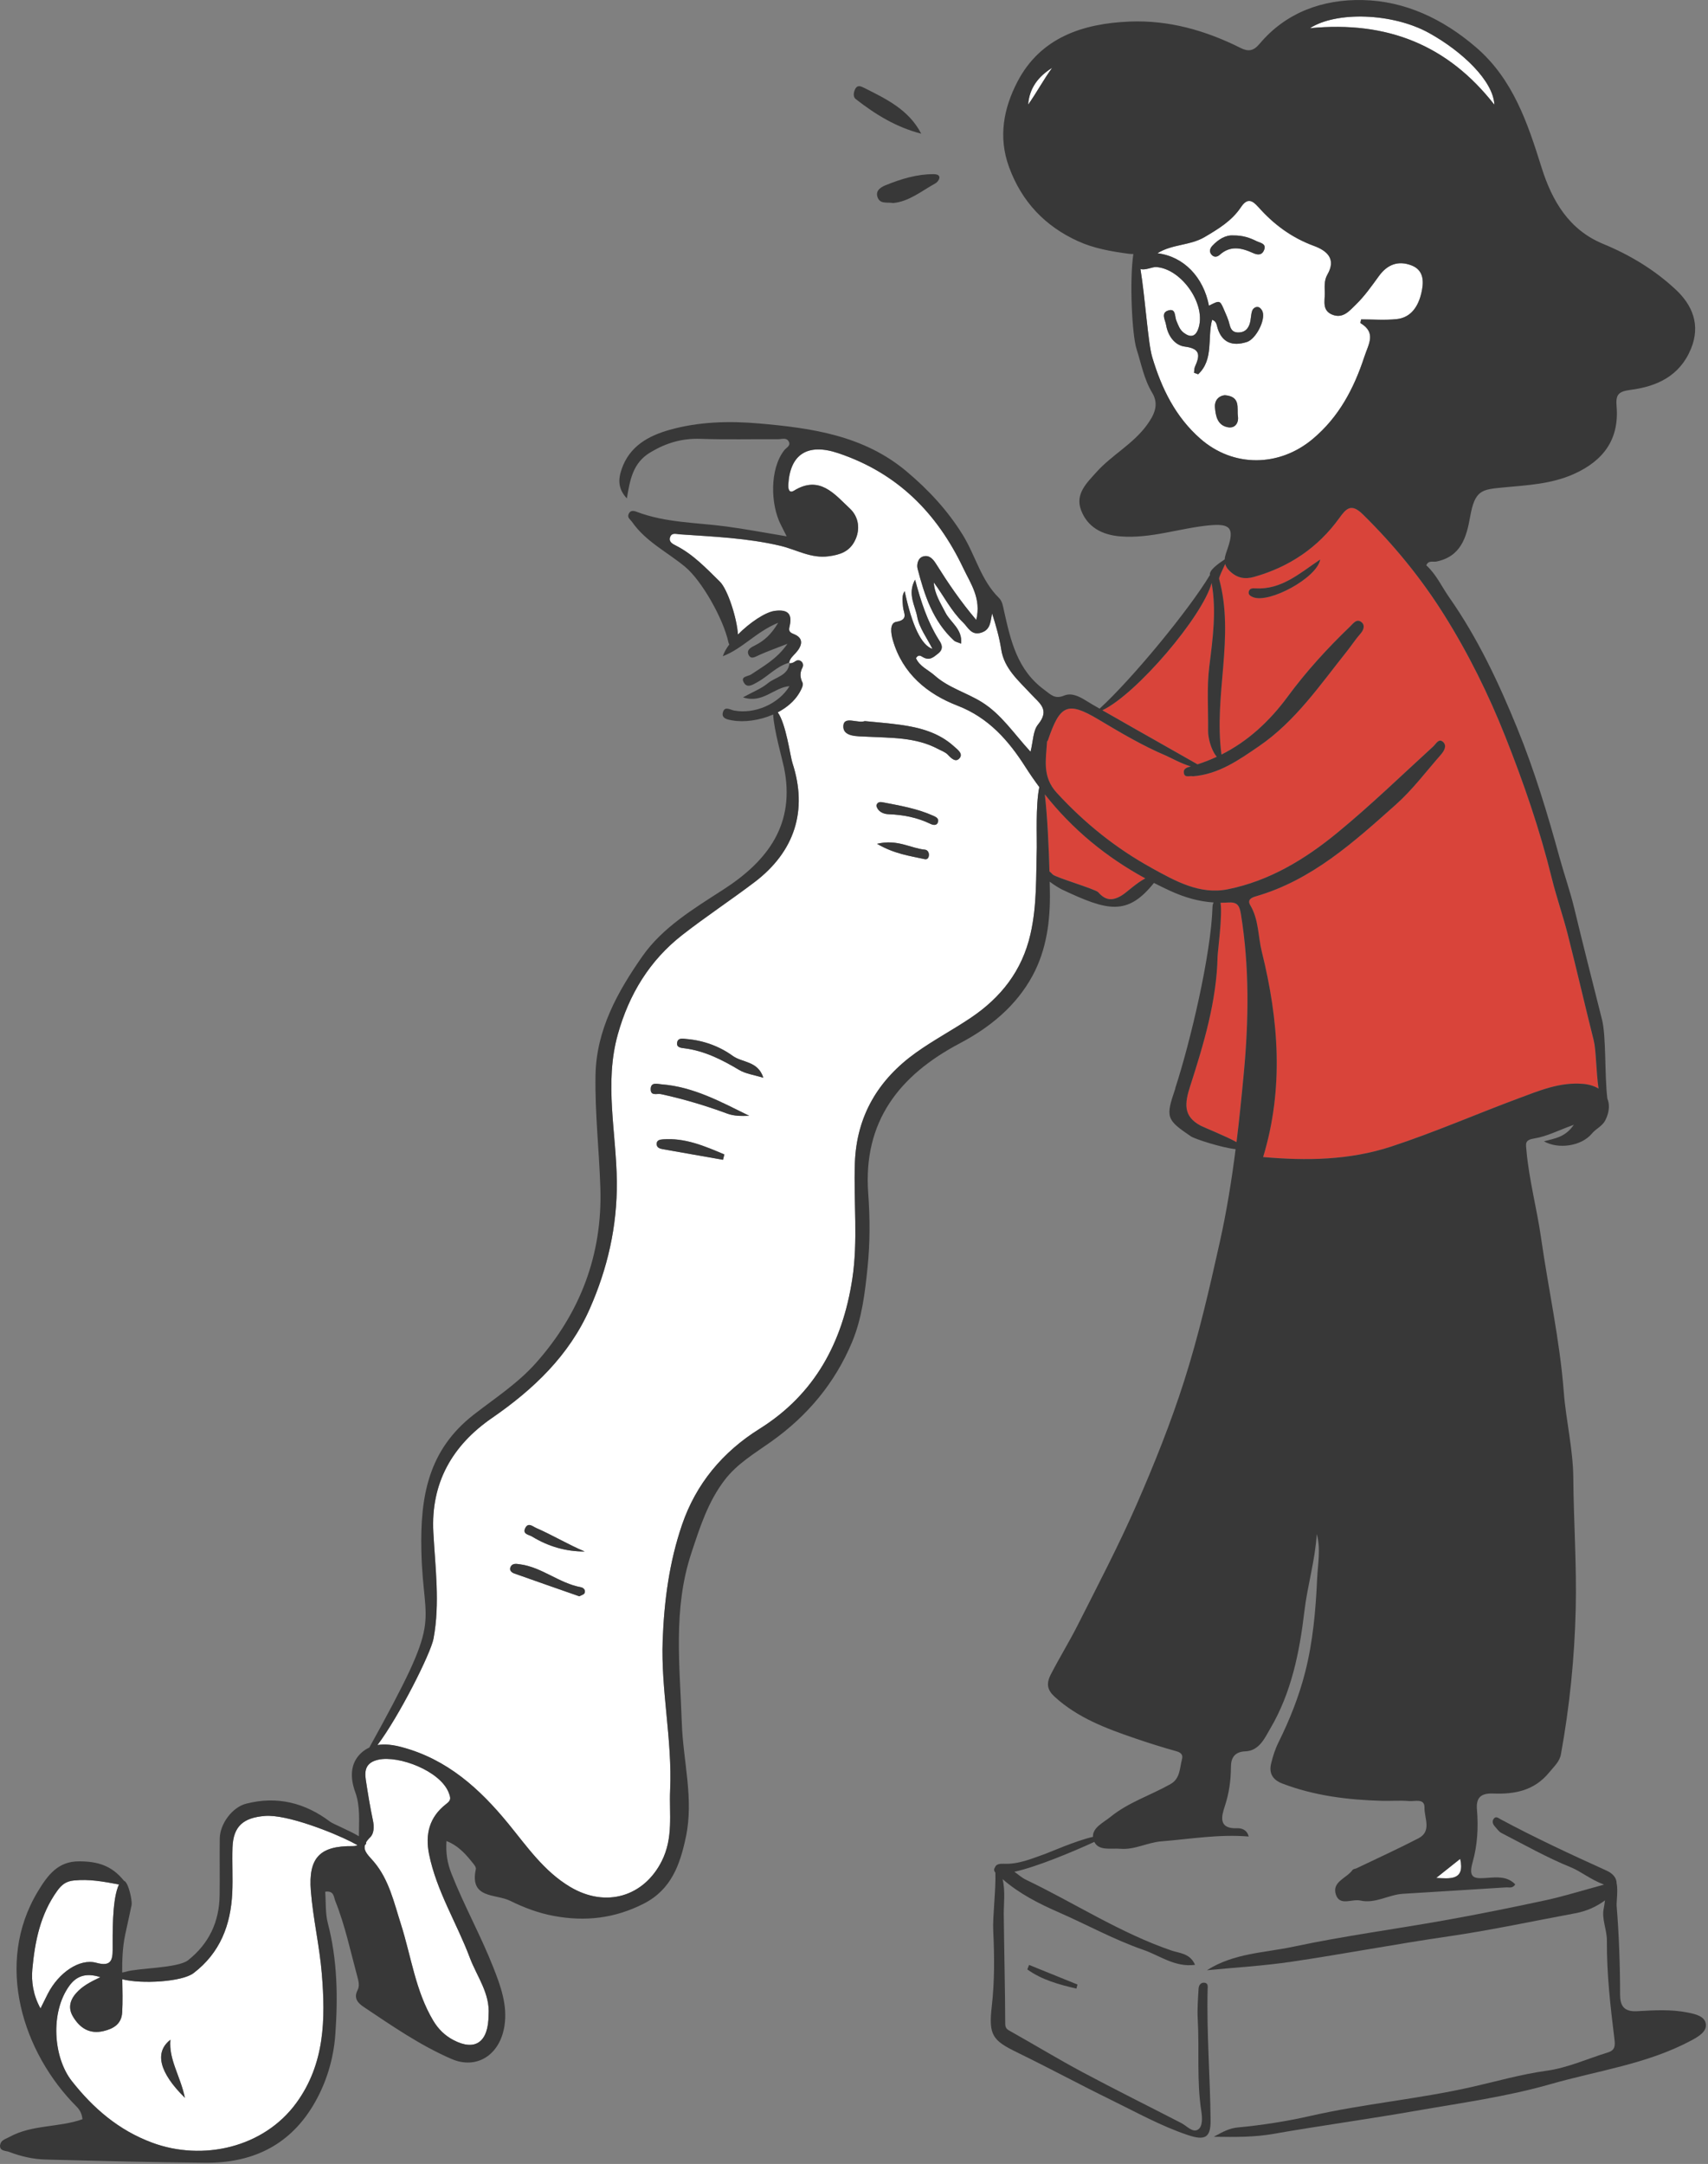
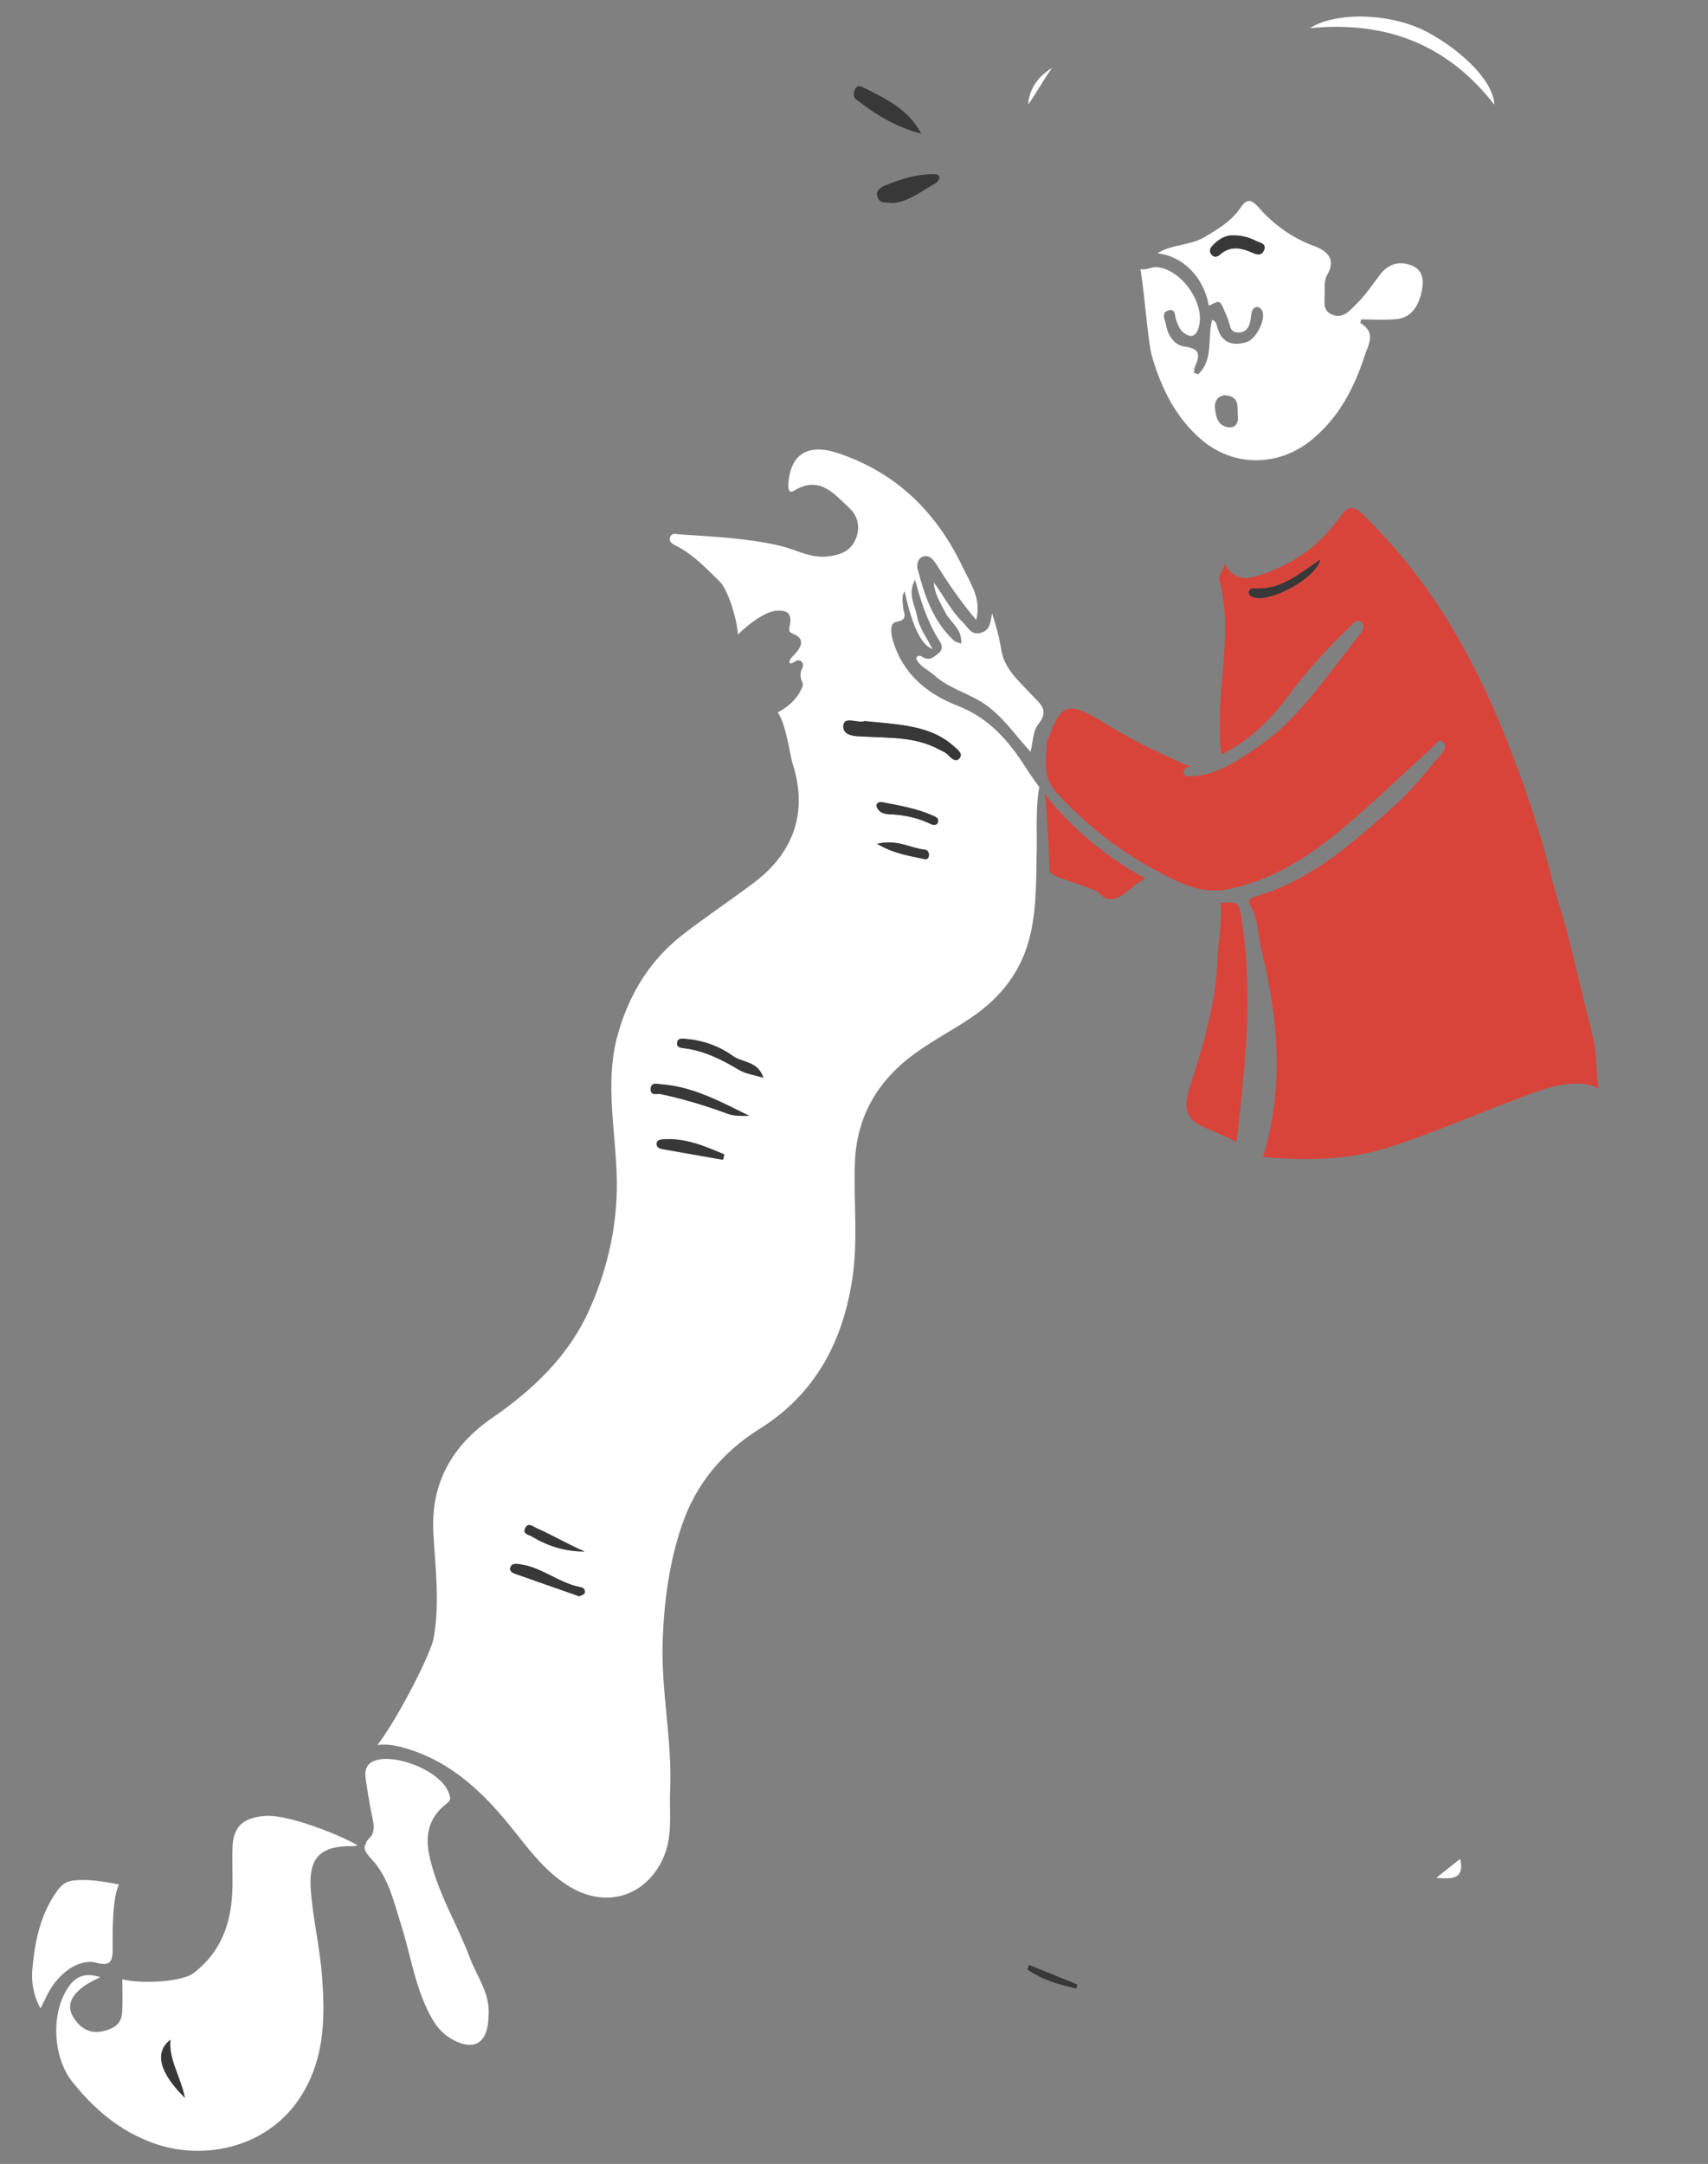
<svg xmlns="http://www.w3.org/2000/svg" width="686" height="869" viewBox="0 0 686 869" fill="none">
  <rect x="0" y="0" width="686" height="869" fill="#808080" stroke="none" />
  <path d="M424.4 318.37C418.49 311.93 420.09 304.99 420.51 297.85C420.52 297.66 420.78 297.5 420.85 297.31C425.7 283.04 428.69 281.49 441.13 288.9C449.97 294.17 458.76 299.4 468.24 303.43C469.83 304.1 474.4 306.66 478.25 307.78C476.76 308.19 475.21 308.61 475.46 310.38C475.78 312.56 477.89 311.38 479.1 311.74C489.48 310.94 497.53 305.2 505.63 299.66C520.28 289.64 530.11 275.12 540.94 261.55C542.77 259.26 544.36 256.77 546.3 254.58C547.64 253.07 548.29 251.23 546.98 250.01C544.99 248.15 543.55 250.32 542.21 251.61C533.14 260.33 524.64 269.63 517.2 279.72C509.82 289.74 501.15 297.7 490.57 303.03C487.35 279.07 495.99 255.84 489.62 232.47C489.46 231.89 491.06 228.76 492.06 226.47C492.31 227.37 492.83 228.28 493.76 229.19C496.77 232.14 499.88 232.74 503.72 231.65C517.8 227.67 529.3 219.94 537.87 208.07C540.69 204.17 542.67 201.95 547.36 206.56C559.79 218.77 570.73 232.13 579.96 246.83C589.73 262.39 597.88 278.89 604.64 295.94C611.96 314.4 618.45 333.19 623.21 352.53C625.1 360.22 627.75 367.73 629.7 375.41C633.29 389.52 636.54 403.71 640.09 417.83C641.04 421.61 641.05 430.35 642.02 437.17C640.37 436.15 638.28 435.48 635.81 435.27C626.55 434.49 618.42 437.91 610.25 440.95C593.06 447.34 576.25 454.7 558.8 460.43C541.83 466 524.56 466.17 507.3 464.66C515.67 437.03 513.56 409.63 506.77 382.2C505.23 375.98 505.58 369.32 502.14 363.53C500.86 361.37 502.5 360.49 504.37 359.95C526.9 353.45 543.74 338.13 560.61 323.1C567.27 317.17 572.72 309.87 578.64 303.13C579.93 301.66 581.28 299.5 579.56 297.95C577.82 296.38 576.82 298.68 575.58 299.81C562.82 311.46 550.38 323.52 537.04 334.48C524.13 345.08 509.79 353.79 493.09 357.13C481.77 359.4 471.89 353.71 462.6 348.63C448.26 340.77 435.56 330.56 424.38 318.38L424.4 318.37ZM504.27 236.28C503.21 236.22 501.96 236.16 501.59 237.48C501.23 238.77 502.19 239.37 503.23 239.8C509.68 242.48 528.95 232.08 530.25 224.68C521.83 230.36 514.62 236.87 504.27 236.28Z" fill="#D9443A" />
  <path d="M576.84 754.14C579.96 751.66 583.09 749.18 586.47 746.48C588.46 755.31 582.28 754.41 576.84 754.14Z" fill="white" />
  <path d="M490.21 362.52C491.2 362.52 492.2 362.49 493.21 362.43C496.66 362.21 497.78 363.27 498.38 366.99C501.85 388.3 501.55 409.64 499.55 431.01C498.69 440.25 497.76 449.47 496.63 458.66C492.06 456.14 483.54 452.77 482.2 452.05C475.1 448.24 475.77 443.1 478.02 436.11C483.45 419.19 488.62 402.07 489.01 384.04C489.05 382.33 491.02 367.64 490.2 362.52H490.21Z" fill="#D9443A" />
  <path d="M526.12 11.32C536.58 4.53 559.28 5.08 574.1 13.32C587.35 20.7 599.76 32.49 600.2 42.04C581.61 18.25 557.37 8.27 526.12 11.31V11.32Z" fill="white" />
  <path d="M318.69 254.61C316.46 253.78 316.9 252.64 317.21 251.19C318.3 246.07 315.87 244.76 311.23 245.34C307.4 245.82 301.12 250.06 296.39 254.84C295.99 248.3 292.26 236.69 289.15 233.64C283.69 228.28 278.41 222.63 271.41 219.1C270.08 218.43 268.47 217.56 269.15 215.7C269.83 213.82 271.53 214.49 273.05 214.6C286.59 215.54 300.16 216.07 313.47 219.22C319.86 220.73 325.67 224.37 332.8 223.42C337.43 222.81 341.03 221.55 343.22 217.42C345.75 212.64 344.84 207.52 341.35 204.26C335.23 198.54 329.22 190.66 318.84 197.11C317.2 198.13 316.49 196.78 316.61 194.67C317.3 182.39 324.39 177.91 336.58 181.98C360.27 189.89 376.31 205.89 386.88 228.17C389.92 234.56 394.19 240.33 392.1 248.98C385.69 241.43 380.72 234.06 375.98 226.5C374.82 224.65 373.27 222.75 370.76 223.5C368.51 224.18 368.17 226.98 368.53 228.37C371.29 239.03 374.7 249.48 383.17 257.27C383.75 257.81 384.7 257.95 386.02 258.5C386.64 252.66 381.74 250 379.73 246.06C377.73 242.13 375.33 238.52 375.05 233.91C379.03 239.27 381.99 245.35 386.8 249.99C388.79 251.91 390.08 255.37 394.13 254.08C397.83 252.91 397.77 249.76 398.47 246.36C400.09 251.48 401.4 256.07 402.14 260.89C403.32 268.53 409.16 273.43 414.01 278.67C417.55 282.5 421.8 284.98 416.91 290.99C414.88 293.48 414.97 297.7 413.9 301.91C407.14 294.56 402.16 286.83 394.27 281.95C388.12 278.15 380.9 276.21 375.44 271.33C372.88 269.05 369.32 267.67 367.89 264.33C368.96 262.59 369.96 263.53 370.78 263.98C373.35 265.37 374.83 264.04 376.84 262.44C379.57 260.26 377.68 257.96 376.93 256.74C372.46 249.55 369.9 241.66 367.53 232.82C364.34 238.53 367.57 243.23 368.39 247.72C369.2 252.16 372.3 256.19 374.51 260.63C370.07 259.137 366.347 251.397 363.34 237.41C362.03 239.45 362.55 241.61 362.69 243.75C362.86 246.14 365.1 248.9 359.98 249.75C357.3 250.19 357.75 254.2 358.61 257.13C362.53 270.61 372.43 278.71 384.58 283.41C397.16 288.27 405.16 297.54 411.85 308.03C413.63 310.82 415.49 313.51 417.43 316.11C415.9 323.29 416.51 337.29 416.42 340.34C416.08 351.99 416.52 363.6 413.87 375.17C410.5 389.9 402.02 400.63 389.85 408.8C382.65 413.64 374.92 417.72 367.88 422.76C352.75 433.58 344.01 448.12 343.35 467.09C342.8 482.66 344.69 498.28 342.29 513.8C338.38 539.09 327.31 559.91 305.02 573.85C290.26 583.08 279.55 595.9 273.93 612.35C268.83 627.26 266.76 642.79 266.16 658.6C265.39 678.82 270.06 698.71 269.15 718.88C268.72 728.43 270.55 737.96 265.76 747.46C258.65 761.55 243.44 766.38 228.97 757.76C218.44 751.48 211.65 741.53 204.13 732.35C192.62 718.28 179.6 706.53 161.45 701.67C158.07 700.77 154.7 700.29 151.6 700.81C160.23 689.37 173.03 664 174.13 658.02C176.76 643.76 174.8 629.57 174.05 615.35C173 595.52 181.66 580.47 197.6 569.47C214.25 557.98 228.54 544.42 236.84 525.66C244.01 509.45 247.91 492.53 247.74 474.55C247.56 454.83 242.61 435.07 248.16 415.34C252.66 399.33 260.88 385.77 274 375.52C283.43 368.16 293.45 361.55 302.99 354.33C319.17 342.07 324.52 325.54 318.27 306.41C317.37 303.66 315.74 290.77 312.37 286.09C315.94 284.22 319.05 281.63 321 278.36C321.75 277.1 322.81 275.14 322.34 274.2C321.13 271.81 321.37 269.87 322.29 268.12C323.27 266.26 321.18 264.36 319.46 265.57C318.73 266.09 317.98 266.46 317.1 266.37C317.1 266.3 317.13 266.23 317.13 266.15C317.07 266.17 317.01 266.19 316.94 266.21C317.23 264.49 318.45 263.53 319.59 262.27C321.86 259.77 323.34 256.38 318.68 254.65L318.69 254.61ZM371.32 345.01C372.29 345.23 372.9 344.71 373.06 343.68C373.26 342.39 372.51 341.31 371.51 341.22C365.75 340.7 360.43 336.87 352.25 338.87C359.3 342.96 365.41 343.69 371.32 345.01ZM356.86 326.97C362.79 327.18 368.38 328.27 373.73 330.85C374.75 331.34 376.44 331.71 376.78 329.83C377 328.61 375.89 328.06 374.86 327.6C368.37 324.68 361.42 323.51 354.51 322.17C353.46 321.97 352.33 322.02 351.98 323.49C352.57 326.07 355.02 326.9 356.86 326.96V326.97ZM348 295.83C357.85 296.36 367.8 295.96 376.87 300.83C378.17 301.53 379.71 302.04 380.68 303.07C382.13 304.61 383.9 306.32 385.43 304.42C386.91 302.58 384.48 300.94 383.16 299.74C377.06 294.18 369.44 292.16 361.54 291.06C356.86 290.41 352.14 290.07 347.35 289.58C344.41 290.62 338.92 287.34 338.7 291.52C338.47 295.96 344.44 295.64 347.99 295.83H348ZM215.42 613.64C213.98 613.01 212.18 611.24 210.97 613.61C209.69 616.11 212.41 616.27 213.69 617.05C220.16 621 227.21 623.08 234.82 623.05C228.1 620.23 221.96 616.49 215.41 613.64H215.42ZM233.3 637.39C224.59 635.8 217.72 629.38 208.88 628.19C207.4 627.99 205.68 627.6 204.98 629.45C204.52 630.65 205.52 631.5 206.53 631.86C215.19 634.94 223.87 637.95 232.68 641.04C233.46 640.6 234.5 640.36 234.76 639.78C235.32 638.55 234.33 637.59 233.29 637.4L233.3 637.39ZM266.31 461.5C274.33 462.93 282.35 464.33 290.38 465.74C290.56 465.02 290.74 464.3 290.92 463.59C283.02 460.25 275.15 456.82 266.11 457.54C264.96 457.63 263.83 457.9 263.73 459.19C263.61 460.87 264.99 461.26 266.3 461.49L266.31 461.5ZM265.7 435.44C264.08 435.32 261.24 434.33 261.34 437.55C261.43 440.23 263.96 439.04 265.44 439.36C274.47 441.32 283.32 443.95 291.97 447.15C294.91 448.24 297.84 448.16 300.91 448.07C289.59 442.52 278.55 436.42 265.69 435.43L265.7 435.44ZM294.27 424C288.98 420.17 282.56 417.82 275.81 417.25C274.44 417.13 272.36 416.59 271.97 418.6C271.57 420.64 273.42 420.79 274.97 420.99C283 422.01 289.99 425.57 296.85 429.66C299.49 431.23 302.82 431.64 306.59 432.82C304.43 425.99 298.16 426.83 294.27 424.01V424Z" fill="white" />
  <path d="M533.12 110.28C531.72 112.68 532.05 115.32 532.07 117.89C532.1 121.01 530.99 124.66 535.02 126.34C539.39 128.16 542.06 124.73 544.48 122.4C548.02 118.99 550.9 114.87 553.81 110.87C557.18 106.23 561.5 104.55 566.82 106.55C572.19 108.56 571.8 113.62 570.87 117.64C569.7 122.7 566.95 127.55 560.89 128.17C556.18 128.65 551.38 128.27 546.67 128.27C546.54 129 546.29 129.69 546.42 129.76C552.85 133.65 549.67 138.08 547.97 143.26C543.75 156.12 537.69 167.56 527.18 176.34C513.71 187.6 495.3 187.78 482.11 176.2C472.12 167.43 466.54 156.08 462.75 143.38C461.05 137.68 459.98 120.07 458.04 108.02C459.8 108.7 462.81 107.16 464.31 107.25C474.63 107.84 484.95 122.74 481.13 132.4C479.98 135.31 478.01 135.56 475.49 133.69C473.77 132.42 473.22 130.57 472.47 128.81C471.72 127.03 472.37 123.57 469.01 124.76C466.18 125.76 468.01 128.55 468.33 130.48C469.05 134.86 471.8 138.69 475.87 139.2C482.33 140.01 481.89 142.9 479.93 147.28C479.61 148 479.67 148.89 479.55 149.71C480.11 149.91 480.66 150.11 481.22 150.31C487.55 144.36 484.86 135.74 486.81 128.45C488.63 128.96 488.61 130.57 489.07 131.98C490.85 137.45 494.84 139.23 500.79 137.34C504.38 136.19 508.35 128.59 507.07 125.11C506.81 124.4 506.12 123.54 505.45 123.35C504.3 123.02 503.2 123.89 502.89 124.86C502.36 126.47 502.45 128.28 501.95 129.91C501.36 131.84 500.19 133.32 497.87 133.5C495.48 133.69 494.38 132.69 493.84 130.37C493.36 128.28 492.42 126.29 491.56 124.3C489.94 120.55 489.88 120.56 485.55 122.77C483.34 111.23 475.35 102.97 464.86 101.71C470.83 97.99 477.92 98.69 483.86 95.18C489.44 91.88 494.78 88.63 498.37 83.25C500.92 79.42 502.92 80.36 505.34 83.11C511.52 90.12 518.77 95.48 527.67 98.75C532.75 100.62 536.84 103.86 533.1 110.29L533.12 110.28ZM497.19 167.15C496.72 163.95 498.46 159.22 491.93 158.71C489.64 158.91 487.74 160.64 487.97 163.61C488.24 167.02 488.95 170.8 493.13 171.57C496.15 172.13 497.56 169.71 497.19 167.15ZM504.67 96.84C501.98 95.5 499.12 94.5 495.32 94.56C492.28 94.35 489.38 96.1 486.96 98.68C486.1 99.59 485.51 100.91 486.51 102.17C487.53 103.46 488.88 103.25 489.91 102.33C494.13 98.54 498.54 99.48 503.1 101.54C504.7 102.26 506.57 102.8 507.59 100.71C509 97.82 506.15 97.57 504.69 96.84H504.67Z" fill="white" />
  <path d="M422.58 27.25C419.07 32.04 416.35 37.24 412.95 42C413.43 35.33 417.09 30.65 422.58 27.25Z" fill="white" />
-   <path d="M480.97 306.95C471.29 301.39 456.85 293.32 448.23 288.35C446.41 287.3 444.57 286.28 442.74 285.24C456.51 278.73 483.09 247.42 486.63 234.11C488.65 245.29 487.1 256.41 485.71 267.64C484.65 276.19 485.33 284.95 485.23 293.62C485.2 295.94 486.2 300.88 488.7 303.92C486.23 305.07 483.65 306.09 480.97 306.95Z" fill="#D9443A" />
  <path d="M27.89 797.39C30.54 793.76 34.29 792.03 40.3 794C36.07 796.01 33.03 797.65 30.62 800.36C27.9 803.41 27.39 806.6 29.3 809.81C31.99 814.33 35.86 817.02 41.6 815.64C45.71 814.66 48.8 812.73 49.06 808.16C49.31 803.73 49.18 799.28 49.11 794.83C56.98 796.86 73.15 795.86 77.72 792.38C88.41 784.24 92.69 773.01 93.28 760.09C93.56 754.04 93.17 747.96 93.38 741.91C93.68 733.32 97.8 729.94 106.39 729.25C115.21 728.54 133.79 735.93 141.23 739.73C141.96 740.1 142.76 740.59 143.55 740.96C143.15 741.26 142.53 741.37 141.56 741.37C128.54 741.25 123.79 745.98 124.84 759.33C125.72 770.48 128.34 781.5 129.25 792.65C130.74 810.8 130.49 828.77 119.01 844.51C105.95 862.41 81.51 868.03 61.06 860.45C47.62 855.47 37.42 846.61 28.85 835.75C21.35 826.23 20.07 808.09 27.88 797.4L27.89 797.39ZM74.28 842.46C72.39 833.51 67.74 827.16 68.45 819.13C62 824.13 63.9 832.23 74.28 842.46Z" fill="white" />
  <path d="M45.25 782.95C45.25 787.4 44.37 789.77 38.71 788.22C31.9 786.35 23.52 792.24 19.21 800.64C18.34 802.34 17.51 804.05 16.27 806.54C13.3 801.18 12.55 795.73 12.99 790.79C13.99 779.7 16.18 768.76 22.98 759.32C24.79 756.81 26.55 755.47 29.68 755.15C35.79 754.54 41.22 755.52 47.77 756.76C47.6 757.12 47.46 757.5 47.32 757.87C45.05 764.01 45.24 776.39 45.24 782.95H45.25Z" fill="white" />
  <path d="M146.98 740.49C147.1 740.31 147.1 740.1 147.02 739.88C147.38 739.24 147.91 738.57 148.68 737.82C150.22 736.34 150.33 733.6 149.79 731.08C148.64 725.65 147.74 720.16 146.91 714.66C146.3 710.64 147.14 707.72 151.99 706.65C160.14 704.86 176.88 711.15 180.25 719.97C181.17 722.37 181.06 723.01 179.13 724.51C172.53 729.64 170.68 736.48 172.33 744.62C175.35 759.47 183.47 772.25 188.7 786.18C191.52 793.69 196.87 800.49 196.23 809.16C196.19 820.04 190.92 823.86 182.12 819.25C178.73 817.47 176.06 814.87 174.03 811.5C166.85 799.51 165.17 785.72 161.03 772.73C158.25 764.03 156.27 754.91 150.23 747.73C148.22 745.34 145.89 743.51 146.55 740.98C146.7 740.85 146.84 740.69 146.97 740.49H146.98Z" fill="white" />
  <path d="M460.01 352.74C456.39 354.62 452.56 358.35 450.64 359.53C446.8 361.9 444.01 361.65 441.11 358.31C440.02 357.06 423.95 352.37 422.8 351.16C422.35 350.68 421.94 350.25 421.53 349.98C421.26 340.72 420.7 327.97 419.66 318.97C430.76 333.03 444.24 344.12 460.02 352.73L460.01 352.74Z" fill="#D9443A" />
-   <path d="M0.08 861.32C0.35 859.41 2.22 859.03 3.77 858.17C12.91 853.14 23.52 854.45 33.11 851.05C32.95 849.09 32.18 847.4 30.77 845.99C9.33 824.57 -2.46 788.71 15.26 759.48C19.19 752.99 23.31 747.44 31.79 747.48C38.96 747.51 44.77 748.99 49.81 755.31C50.37 755.45 50.9 756.29 51.37 757.44C52.4 759.97 53.08 763.95 52.85 765.04C52.03 769.05 51.1 773.03 50.26 777.04C49.22 782.04 49.04 787.08 49.07 792.13C49.61 792.02 50.15 791.95 50.65 791.79C55.29 790.32 71.47 790.42 75.55 787.19C83.98 780.51 88.07 771.75 88.21 761.1C88.31 753.52 88.17 745.94 88.26 738.36C88.33 732.36 93.33 725.75 98.85 724.33C111.3 721.14 122.5 723.95 132.63 731.6C133.72 732.43 140.25 735.07 144.15 737.41C144.15 731.44 144.77 725.42 142.67 719.65C140.59 713.95 140.6 708.14 145.01 704.01C146.05 703.04 147.16 702.31 148.34 701.78C178.65 647.04 170 655.84 169.24 622.83C168.74 601.01 171.97 582.37 190.25 568.12C198.73 561.51 207.86 555.64 215.18 547.43C233.11 527.31 241.97 503.76 241.13 477.12C240.66 462.02 238.91 446.96 239.18 431.79C239.5 413.51 248.1 398.21 257.98 384.06C266.06 372.49 278.59 364.92 290.48 357.26C308.44 345.69 319.61 330.88 314.85 308.06C314.22 305.02 310.8 292.96 310.54 286.93C305.07 289.33 298.83 290.16 293.99 289.28C292.47 289.01 289.47 288.61 290.41 285.85C291.19 283.54 293.24 285.04 294.86 285.34C303.05 286.88 312.7 282.77 317.1 275.55C310.82 276.02 306.31 282.69 298.41 280.04C302.5 277.79 305.8 276.54 308.37 274.4C311.4 271.88 316.52 271.44 317.1 266.33C317.98 266.42 318.73 266.05 319.46 265.53C321.18 264.32 323.26 266.22 322.29 268.08C321.37 269.84 321.14 271.77 322.34 274.16C322.81 275.1 321.75 277.06 321 278.32C319.05 281.59 315.94 284.17 312.37 286.05C315.74 290.73 317.37 303.62 318.27 306.37C324.52 325.51 319.18 342.04 302.99 354.29C293.45 361.52 283.43 368.12 274 375.48C260.88 385.72 252.66 399.28 248.16 415.3C242.61 435.03 247.56 454.78 247.74 474.51C247.91 492.49 244.01 509.41 236.84 525.62C228.54 544.39 214.25 557.94 197.6 569.43C181.66 580.43 173 595.48 174.05 615.31C174.8 629.53 176.76 643.71 174.13 657.98C173.03 663.96 160.23 689.34 151.6 700.77C154.71 700.25 158.08 700.72 161.45 701.63C179.6 706.49 192.62 718.25 204.13 732.31C211.65 741.5 218.44 751.44 228.97 757.72C243.43 766.35 258.65 761.52 265.76 747.42C270.55 737.93 268.72 728.4 269.15 718.84C270.05 698.68 265.39 678.78 266.16 658.56C266.76 642.75 268.83 627.22 273.93 612.31C279.55 595.86 290.26 583.04 305.02 573.81C327.31 559.87 338.38 539.05 342.29 513.76C344.69 498.24 342.8 482.61 343.35 467.05C344.02 448.08 352.76 433.54 367.88 422.72C374.93 417.68 382.65 413.6 389.85 408.76C402.02 400.59 410.5 389.86 413.87 375.13C416.52 363.56 416.08 351.95 416.42 340.3C416.51 337.25 415.9 323.25 417.43 316.07C415.49 313.47 413.63 310.78 411.85 307.99C405.16 297.5 397.15 288.23 384.58 283.37C372.44 278.68 362.53 270.58 358.61 257.09C357.76 254.16 357.31 250.16 359.98 249.71C365.1 248.86 362.86 246.1 362.69 243.71C362.54 241.57 362.03 239.41 363.34 237.37C366.347 251.357 370.07 259.097 374.51 260.59C372.3 256.14 369.2 252.12 368.39 247.68C367.57 243.18 364.35 238.49 367.53 232.78C369.9 241.63 372.46 249.52 376.93 256.7C377.69 257.91 379.57 260.21 376.84 262.4C374.84 264 373.36 265.34 370.78 263.94C369.97 263.5 368.96 262.56 367.89 264.29C369.32 267.62 372.88 269 375.44 271.29C380.9 276.16 388.12 278.1 394.27 281.91C402.16 286.79 407.13 294.52 413.9 301.87C414.97 297.66 414.88 293.44 416.91 290.95C421.81 284.94 417.55 282.46 414.01 278.63C409.17 273.39 403.32 268.49 402.14 260.85C401.4 256.03 400.09 251.44 398.47 246.32C397.77 249.72 397.83 252.87 394.13 254.04C390.08 255.33 388.8 251.87 386.8 249.95C381.99 245.31 379.03 239.23 375.05 233.87C375.33 238.48 377.72 242.09 379.73 246.02C381.74 249.96 386.64 252.62 386.02 258.46C384.7 257.91 383.76 257.76 383.17 257.23C374.69 249.44 371.29 238.99 368.53 228.33C368.17 226.94 368.51 224.13 370.76 223.46C373.27 222.71 374.82 224.6 375.98 226.46C380.72 234.02 385.69 241.39 392.1 248.94C394.19 240.29 389.92 234.52 386.88 228.13C376.3 205.86 360.27 189.85 336.58 181.94C324.38 177.87 317.3 182.34 316.61 194.63C316.49 196.74 317.2 198.09 318.84 197.07C329.22 190.63 335.23 198.51 341.35 204.22C344.84 207.48 345.75 212.6 343.22 217.38C341.03 221.52 337.43 222.77 332.8 223.38C325.67 224.33 319.86 220.69 313.47 219.18C300.16 216.03 286.59 215.51 273.05 214.56C271.53 214.45 269.84 213.78 269.15 215.66C268.47 217.52 270.08 218.39 271.41 219.06C278.41 222.59 283.69 228.25 289.15 233.6C292.26 236.66 295.99 248.26 296.39 254.8C301.12 250.03 307.39 245.78 311.23 245.3C315.88 244.72 318.3 246.04 317.21 251.15C316.9 252.6 316.46 253.74 318.69 254.57C323.35 256.3 321.87 259.69 319.6 262.19C318.46 263.45 317.23 264.41 316.95 266.13C311.91 267.53 308.5 271.6 304.07 274.03C302.25 275.03 300.21 276.32 298.92 274.36C297.06 271.53 300.38 271.74 301.72 270.83C306.61 267.5 311.98 264.72 316.29 258.53C311.62 260.36 308.24 261.56 304.98 263.02C303.36 263.75 301.58 265.05 300.61 262.86C299.71 260.83 301.91 259.86 303.36 259.12C306.96 257.28 309.78 254.76 312.55 250.09C303.67 253.74 298.25 260.49 290.32 263.52C290.76 262.08 291.68 260.46 292.91 258.8C292.76 258.56 292.64 258.28 292.56 257.93C290.54 248.54 281.88 233.16 275.11 227.57C267.98 221.68 259.38 217.51 253.88 209.63C253.15 208.58 251.88 207.94 252.46 206.47C253.08 204.9 254.38 205.02 255.69 205.52C267.33 209.97 279.72 209.81 291.82 211.44C299.65 212.5 307.42 213.98 315.96 215.39C314.95 213.38 314.3 212.07 313.63 210.77C309.48 202.74 309.04 188.42 314.98 180.82C315.86 179.7 317.83 178.96 316.7 177.15C315.75 175.63 313.92 176.4 312.5 176.39C302.09 176.31 291.68 176.59 281.28 176.23C273.88 175.98 267.48 177.89 261.14 181.71C254.07 185.97 253.02 192.87 251.77 200.16C248.22 196.33 248.22 192.64 249.69 188.37C252.86 179.14 260.5 175.03 268.74 172.68C280.45 169.34 292.72 169 304.8 170.05C326 171.89 346.93 174.85 364.16 189.35C372.96 196.76 380.62 204.99 386.69 214.82C391.79 223.08 393.99 232.99 401.16 240.05C402.61 241.48 402.81 243.36 403.25 245.3C405.9 257.17 408.52 268.97 419.32 276.93C422.09 278.97 423.63 280.91 427.45 279.31C430.25 278.14 433.29 279.57 435.98 281.24C437.84 282.4 439.74 283.5 441.65 284.58C454.78 272.59 477.68 244.75 485.96 230.9C485.52 229.03 489.32 226.35 491.88 224.65C491.97 223.17 492.58 221.69 493.09 220.19C495.85 212.09 494.15 210.18 485.79 210.96C473.78 212.08 462.17 216.41 449.9 215.4C442.63 214.8 436.74 211.7 434.17 204.8C431.77 198.35 436.5 193.91 440.39 189.58C446.57 182.7 455.08 178.33 460.61 170.72C463.54 166.69 465.66 162.52 462.76 157.73C459.46 152.27 458.38 146.06 456.48 140.16C454.66 134.5 453.6 112.57 455.2 102.01C454.62 101.99 454.01 102 453.56 101.94C446.51 101.02 439.4 99.79 432.99 96.87C419.78 90.86 410.4 81.08 405.28 67.12C400.83 54.98 403.14 43.42 408.61 32.88C417.9 15 434.98 9.44 453.7 8.66C469.37 8.01 484.22 12.22 498.23 19.24C501.27 20.76 503.38 20.61 505.94 17.55C516.65 4.82 531.5 -0.32 547.27 0.02C564.4 0.38 579.64 7.66 592.82 18.99C607.69 31.77 613.56 49.41 619.11 67.13C623.39 80.81 630.23 92.32 643.89 97.95C654.74 102.42 664.58 108.4 673.01 116.26C679.71 122.51 683.11 130.44 679.16 140.07C674.66 151.04 665.41 155.21 654.88 156.57C649.84 157.22 648.91 158.58 649.29 163.22C650.37 176.39 644.05 185 632.16 190.34C623.07 194.42 613.39 194.84 603.83 195.75C595.15 196.58 592.37 196.71 590.45 207.6C589 215.8 586.75 223.55 576.83 225.52C575.58 225.77 573.72 224.91 572.85 227.02C576.86 230.65 579.04 235.59 582.09 239.94C593.55 256.29 602 274.31 609.46 292.63C616.29 309.38 621.57 326.84 626.36 344.31C628.23 351.12 630.6 357.79 632.26 364.66C635.87 379.63 639.67 394.56 643.44 409.49C645.15 416.26 644.44 432.06 645.57 441.16C646.01 442.22 646.23 443.4 646.19 444.66C646.19 444.68 646.19 444.7 646.21 444.72H646.19C646.13 446.32 645.69 448.04 644.78 449.85C643.57 452.27 641.03 453.22 639.35 455.24C635.16 460.3 625.87 461.62 620.11 458.34C624.27 457.17 628.6 456.84 632.11 451.69C625.85 453.95 621.22 456.39 616.33 457.16C612.29 457.8 612.83 459.22 613.1 462.22C614.17 474.02 617.29 485.47 618.95 497.1C621.88 517.69 626.46 538.03 628.06 558.84C628.95 570.43 631.81 581.95 631.9 593.51C632.04 611.03 633.29 628.5 632.87 646.08C632.4 665.79 630.43 685.19 626.93 704.5C626.39 707.49 624.13 709.42 622.24 711.75C616.2 719.16 608.31 720.58 599.69 720.25C594.96 720.07 592.79 721.75 593.2 726.62C593.81 733.78 593.4 741.06 591.46 747.84C589.52 754.63 592.54 754.45 597.36 754.12C601.24 753.85 605.4 753.4 608.59 756.74C607.49 758.48 606.06 757.86 604.9 757.94C591.08 758.83 577.26 759.66 563.44 760.52C557.66 760.88 552.38 764.59 546.34 763.22C543.02 762.47 538.16 765.56 536.57 760.9C534.78 755.67 540.88 754.28 543.2 750.98C543.51 750.54 544.37 750.5 544.95 750.22C553.21 746.26 561.55 742.46 569.68 738.25C575.19 735.4 572.02 730.07 572.13 725.95C572.24 722.03 568.25 723.48 566 723.28C562.34 722.96 558.63 723.28 554.94 723.18C541.32 722.8 527.92 721.15 515.08 716.26C511.25 714.8 509.57 712.21 510.53 708.21C511.23 705.31 512.11 702.5 513.48 699.74C517.93 690.75 521.67 681.43 524.16 671.69C527.32 659.36 528.44 646.74 529.01 634.05C529.28 628.07 530.54 622.08 528.86 616.06C528.22 626.6 525.12 636.67 523.89 647.09C521.96 663.45 518.69 679.74 510.19 694.17C508.03 697.84 505.8 703.11 500.18 703.31C495.79 703.47 494.4 706.03 494.39 709.56C494.37 715.02 493.64 720.2 491.9 725.44C490.58 729.4 489.26 734.52 496.91 734.19C498.38 734.13 500.82 734.59 501.52 737.52C489.59 736.51 478.08 738.53 466.48 739.45C460.8 739.9 455.77 742.92 450 742.44C446.26 742.13 441.31 743.38 439.53 739.68C430.52 743.81 416.13 749.79 407.42 751.67C408.96 752.75 410.35 754.04 412.03 754.85C431.6 764.22 449.86 776.23 470.59 783.33C473.57 784.35 478.03 784.38 479.97 789.05C471.86 790.1 465.84 785.32 459.25 783.04C447.55 778.99 436.64 772.96 425.31 767.99C417.38 764.52 409.39 760.5 402.68 754.62C403.83 759.09 403.12 765.14 403.15 768.5C403.29 783.2 403.69 797.89 403.74 812.59C403.74 814.63 404.58 815.02 405.98 815.8C415.64 821.22 425.12 826.98 434.88 832.2C447.99 839.21 461.33 845.8 474.54 852.63C476.74 853.77 479.05 856.62 481.21 855.16C483.11 853.87 482.89 850.35 482.5 847.86C480.59 835.58 481.75 823.2 481.06 810.89C480.83 806.8 481.16 802.66 481.4 798.56C481.48 797.24 482.3 796 483.88 796.24C485.34 796.46 485.05 797.93 485.03 798.87C484.6 816.4 486.04 833.89 486.22 851.4C486.29 858.47 484.01 859.72 477.05 857.39C466.26 853.77 456.33 848.21 446.16 843.24C433.55 837.07 421.2 830.38 408.58 824.24C398.64 819.4 397.01 817.31 398.33 805.77C399.5 795.6 399.4 785.45 398.92 775.29C398.65 769.59 400.03 758.77 399.78 752.03C399.27 751.43 399.05 750.75 399.63 749.88C399.63 749.88 399.63 749.88 399.64 749.87C400.06 748.57 401.69 748.39 403.12 748.46C409.08 748.73 414.42 746.39 419.85 744.47C421.64 743.84 432.08 739.21 438.98 737.65C438.78 733.93 443.19 731.92 446 729.64C453.22 723.77 462.14 720.97 470.12 716.46C474.07 714.23 473.77 710.05 474.73 706.49C475.18 704.84 474.49 703.83 472.55 703.29C466.95 701.73 461.41 699.98 455.91 698.1C444.35 694.15 432.92 689.9 423.66 681.46C420.74 678.8 420.04 676.31 422.06 672.4C425.49 665.74 429.44 659.35 432.81 652.69C440.94 636.61 449.3 620.66 456.54 604.11C463.64 587.87 470.22 571.42 475.58 554.64C481.43 536.34 485.75 517.54 489.94 498.71C492.69 486.36 494.68 473.96 496.27 461.5C490.73 460.89 479.95 457.45 478.28 456.32C468.45 449.67 468.11 448.69 471.97 437.39C472.04 437.19 472.05 436.96 472.11 436.76C478 418.64 486.4 383.53 486.99 364.16C487.01 363.52 487.16 362.93 487.43 362.42C481.53 362.03 475.91 360.44 470.13 357.81C467.86 356.78 465.65 355.69 463.47 354.57C452.76 367.96 444.82 365.84 426.49 357.19C425.77 356.85 423.47 355.5 421.6 354.07C421.63 355.56 421.66 356.89 421.68 358.01C421.86 369.73 420.36 381.33 414.76 391.73C408.18 403.97 397.57 412.62 385.54 418.96C361.11 431.84 346.62 450.42 348.71 479.17C349.43 489.13 349.47 498.99 348.45 508.93C347.4 519.21 346.18 529.52 342.2 539.01C335.34 555.37 324.38 568.54 309.77 578.92C303.23 583.57 296.11 587.73 291.06 594.34C284.32 603.14 281.11 613.32 277.66 623.74C270.2 646.29 273.08 669.11 273.84 691.9C274.35 707.19 278.74 722.36 275.47 737.75C273.15 748.68 269.69 758.8 258.54 764.48C246.93 770.39 235.09 771.77 222.4 769.4C216.16 768.24 210.43 766.06 204.86 763.31C199.08 760.46 188.49 762.63 191.12 750.6C191.23 750.08 190.81 749.31 190.42 748.82C187.43 745.05 184.39 741.3 179.32 739.33C179.01 744.16 179.65 748.13 181.3 752.35C186.38 765.26 193.17 777.4 198.21 790.27C201.07 797.56 203.88 805.22 202.62 813.49C200.8 825.42 191.32 831.17 181.36 826.85C168.73 821.38 157.53 813.6 146.19 806.03C143.87 804.48 141.88 802.57 143.61 799.22C144.54 797.42 143.99 795.5 143.46 793.56C140.72 783.42 138.56 773.11 134.64 763.34C134.07 761.93 134.2 759.11 130.61 759.69C130.93 763.93 130.63 768.33 131.68 772.36C135.52 787.04 135.74 802 134.69 816.86C133.97 827.03 130.95 837.03 125.5 845.95C115.69 861.99 100.75 868.67 82.54 868.53C61.09 868.36 39.64 867.78 18.19 867.23C13.21 867.1 8.31 865.94 3.65 864.16C2.28 863.64 -0.32 863.91 0.04 861.32H0.08ZM412.95 42C416.35 37.24 419.07 32.04 422.58 27.25C417.09 30.65 413.43 35.33 412.95 42ZM485.71 267.64C487.1 256.41 488.65 245.29 486.63 234.11C483.09 247.42 456.51 278.73 442.74 285.24C444.57 286.27 446.41 287.3 448.23 288.35C456.85 293.32 471.29 301.4 480.97 306.95C483.66 306.09 486.23 305.07 488.7 303.92C486.2 300.88 485.21 295.94 485.23 293.62C485.33 284.95 484.65 276.19 485.71 267.64ZM505.36 83.1C502.93 80.35 500.93 79.41 498.39 83.24C494.8 88.62 489.47 91.87 483.88 95.17C477.94 98.68 470.85 97.97 464.88 101.7C475.37 102.97 483.36 111.22 485.57 122.76C489.9 120.55 489.96 120.54 491.58 124.29C492.44 126.27 493.38 128.27 493.86 130.36C494.4 132.68 495.5 133.68 497.89 133.49C500.21 133.3 501.38 131.83 501.97 129.9C502.47 128.27 502.38 126.46 502.91 124.85C503.23 123.88 504.32 123.01 505.47 123.34C506.14 123.53 506.83 124.39 507.09 125.1C508.36 128.58 504.4 136.18 500.81 137.33C494.87 139.23 490.87 137.44 489.09 131.97C488.63 130.56 488.66 128.95 486.83 128.44C484.88 135.73 487.57 144.35 481.24 150.3C480.68 150.1 480.13 149.9 479.57 149.7C479.69 148.89 479.63 148 479.95 147.27C481.91 142.89 482.35 140 475.89 139.19C471.82 138.68 469.08 134.85 468.35 130.47C468.03 128.54 466.2 125.75 469.03 124.75C472.38 123.56 471.73 127.02 472.49 128.8C473.24 130.57 473.79 132.41 475.51 133.68C478.03 135.55 480 135.29 481.15 132.39C484.96 122.73 474.65 107.84 464.33 107.24C462.83 107.15 459.82 108.69 458.06 108.01C460.01 120.06 461.08 137.67 462.77 143.37C466.55 156.07 472.14 167.43 482.13 176.19C495.32 187.77 513.73 187.59 527.2 176.33C537.71 167.55 543.77 156.11 547.99 143.25C549.69 138.07 552.87 133.64 546.44 129.75C546.32 129.67 546.56 128.99 546.69 128.26C551.4 128.26 556.2 128.64 560.91 128.16C566.96 127.55 569.72 122.7 570.89 117.63C571.82 113.61 572.21 108.56 566.84 106.54C561.52 104.54 557.2 106.22 553.83 110.86C550.92 114.86 548.03 118.99 544.5 122.39C542.08 124.72 539.41 128.15 535.04 126.33C531.01 124.65 532.11 120.99 532.09 117.88C532.07 115.31 531.74 112.67 533.14 110.27C536.88 103.84 532.79 100.6 527.71 98.73C518.8 95.46 511.56 90.09 505.38 83.09L505.36 83.1ZM600.2 42.05C599.76 32.5 587.35 20.7 574.1 13.33C559.28 5.08 536.58 4.53 526.12 11.33C557.37 8.29 581.61 18.27 600.2 42.06V42.05ZM586.47 746.49C583.08 749.18 579.96 751.66 576.84 754.15C582.28 754.42 588.47 755.33 586.47 746.49ZM478.03 436.11C475.79 443.1 475.11 448.24 482.21 452.05C483.56 452.77 492.07 456.14 496.64 458.66C497.77 449.47 498.7 440.25 499.56 431.01C501.56 409.64 501.85 388.3 498.39 366.99C497.79 363.28 496.67 362.21 493.22 362.43C492.21 362.5 491.21 362.53 490.22 362.52C491.03 367.64 489.06 382.32 489.03 384.04C488.64 402.07 483.47 419.19 478.04 436.11H478.03ZM462.62 348.63C471.91 353.72 481.79 359.4 493.11 357.13C509.81 353.79 524.15 345.08 537.06 334.48C550.4 323.53 562.84 311.47 575.6 299.81C576.84 298.68 577.84 296.38 579.58 297.95C581.3 299.5 579.95 301.66 578.66 303.13C572.74 309.87 567.29 317.17 560.63 323.1C543.76 338.13 526.92 353.45 504.39 359.95C502.52 360.49 500.87 361.37 502.16 363.53C505.6 369.33 505.25 375.98 506.79 382.2C513.59 409.63 515.69 437.03 507.32 464.66C524.58 466.17 541.85 466 558.82 460.43C576.27 454.7 593.09 447.33 610.27 440.95C618.44 437.91 626.57 434.49 635.83 435.27C638.3 435.48 640.39 436.15 642.04 437.17C641.07 430.35 641.06 421.61 640.11 417.83C636.56 403.71 633.31 389.52 629.72 375.41C627.77 367.73 625.12 360.22 623.23 352.53C618.47 333.19 611.98 314.39 604.66 295.94C597.9 278.89 589.75 262.39 579.98 246.83C570.75 232.13 559.81 218.78 547.38 206.56C542.69 201.95 540.71 204.17 537.89 208.07C529.32 219.94 517.82 227.67 503.74 231.65C499.89 232.74 496.79 232.14 493.78 229.19C492.84 228.27 492.32 227.37 492.08 226.47C491.07 228.76 489.48 231.88 489.64 232.47C496.01 255.84 487.38 279.07 490.59 303.03C501.17 297.69 509.84 289.74 517.22 279.72C524.65 269.63 533.15 260.33 542.23 251.61C543.57 250.32 545.01 248.15 547 250.01C548.31 251.24 547.66 253.07 546.32 254.58C544.38 256.77 542.79 259.26 540.96 261.55C530.13 275.12 520.3 289.64 505.65 299.66C497.55 305.2 489.5 310.93 479.12 311.74C477.91 311.38 475.79 312.56 475.48 310.38C475.22 308.61 476.78 308.19 478.27 307.78C474.42 306.66 469.85 304.1 468.26 303.43C458.78 299.41 449.99 294.17 441.15 288.9C428.72 281.49 425.72 283.05 420.87 297.31C420.8 297.51 420.54 297.67 420.53 297.85C420.1 305 418.51 311.93 424.42 318.37C435.59 330.55 448.3 340.76 462.64 348.62L462.62 348.63ZM421.52 349.99C421.94 350.26 422.35 350.69 422.79 351.17C423.93 352.38 440.01 357.07 441.1 358.32C444.01 361.66 446.79 361.91 450.63 359.54C452.55 358.36 456.38 354.63 460 352.75C444.22 344.14 430.74 333.05 419.64 318.99C420.69 327.98 421.25 340.74 421.51 350L421.52 349.99ZM29.68 755.17C26.55 755.48 24.78 756.83 22.98 759.34C16.18 768.78 14 779.71 12.99 790.81C12.54 795.75 13.29 801.2 16.27 806.56C17.51 804.07 18.34 802.35 19.21 800.66C23.51 792.26 31.9 786.37 38.71 788.24C44.37 789.8 45.25 787.43 45.25 782.97C45.25 776.41 45.06 764.04 47.33 757.89C47.46 757.53 47.61 757.15 47.78 756.78C41.23 755.55 35.8 754.56 29.69 755.17H29.68ZM150.23 747.74C156.27 754.92 158.25 764.05 161.03 772.74C165.17 785.72 166.85 799.52 174.03 811.51C176.05 814.89 178.72 817.49 182.12 819.26C190.92 823.87 196.19 820.06 196.23 809.17C196.87 800.5 191.52 793.7 188.7 786.19C183.47 772.26 175.35 759.48 172.33 744.63C170.67 736.49 172.53 729.65 179.13 724.52C181.06 723.02 181.17 722.38 180.25 719.98C176.89 711.15 160.14 704.87 151.99 706.66C147.14 707.73 146.31 710.65 146.91 714.67C147.74 720.16 148.64 725.65 149.79 731.09C150.33 733.61 150.21 736.35 148.68 737.83C147.91 738.57 147.38 739.25 147.02 739.89C147.1 740.11 147.09 740.32 146.98 740.5C146.85 740.7 146.71 740.86 146.56 740.99C145.9 743.52 148.23 745.35 150.24 747.74H150.23ZM61.07 860.45C81.53 868.03 105.96 862.41 119.02 844.51C130.5 828.77 130.75 810.8 129.26 792.65C128.35 781.5 125.73 770.48 124.85 759.33C123.8 745.97 128.54 741.25 141.57 741.37C142.54 741.37 143.16 741.26 143.56 740.96C142.77 740.6 141.96 740.1 141.24 739.73C133.8 735.93 115.23 728.54 106.4 729.25C97.81 729.94 93.68 733.32 93.39 741.91C93.18 747.96 93.57 754.04 93.29 760.09C92.7 773.01 88.42 784.24 77.73 792.38C73.16 795.86 56.99 796.86 49.12 794.83C49.19 799.28 49.33 803.72 49.07 808.16C48.81 812.73 45.72 814.66 41.61 815.64C35.86 817.01 32 814.32 29.31 809.81C27.39 806.6 27.91 803.41 30.63 800.36C33.04 797.65 36.08 796.01 40.31 794C34.3 792.03 30.55 793.76 27.9 797.39C20.1 808.08 21.37 826.22 28.87 835.74C37.43 846.61 47.63 855.46 61.08 860.44L61.07 860.45Z" fill="#383838" />
-   <path d="M526.41 849.7C547.8 844.83 569.66 842.95 591.06 838.11C601 835.86 610.96 832.98 621.22 831.57C629.58 830.42 637.59 826.75 645.77 824.23C648.69 823.33 648.76 821.56 648.41 818.77C646.79 805.69 645.31 792.58 645.39 779.36C645.42 774.78 643.13 770.52 644.18 766.12C644.28 765.7 644.42 764.57 644.63 763.16C641.09 765.79 637.02 767.53 632.79 768.32C615.74 771.48 598.79 775.15 581.6 777.64C560.56 780.69 539.66 784.7 518.63 787.81C507.42 789.47 496.06 790.11 484.76 791.21C495.59 784.3 507.88 784.23 519.52 781.75C539.66 777.46 560.13 774.76 580.42 771.13C593.92 768.72 607.37 766.01 620.77 763.11C628.05 761.53 635.19 759.28 644.24 756.83C638.42 754.61 635.12 751.58 630.82 749.84C621.29 745.97 612.27 740.85 603.09 736.13C601.99 735.57 601.2 734.38 600.34 733.41C599.57 732.55 599.22 731.46 599.89 730.45C600.77 729.13 601.86 730.14 602.68 730.58C616.6 738.07 630.92 744.71 645.31 751.23C647.99 752.45 649.28 754.28 649.3 756.28C649.92 759.05 649.18 763.89 649.31 765.45C650.23 776.34 650.7 789.71 650.69 800.93C650.69 805.39 652.12 807.97 657.6 807.66C664.26 807.28 671.02 806.86 677.68 808.17C680.85 808.79 684.87 809.63 685.15 813C685.4 815.98 682.16 817.88 679.13 819.5C661.44 828.93 641.61 831.55 622.74 836.96C605.1 842.02 586.7 844.51 568.56 847.69C549.52 851.02 530.36 853.62 511.32 856.95C503.87 858.25 496.53 858.23 487.49 858.09C491.49 855.86 494.04 854.64 497.12 854.35C506.98 853.43 516.91 851.86 526.4 849.7H526.41Z" fill="#383838" />
  <path d="M316.91 266.33C316.91 266.28 316.93 266.23 316.94 266.17C317 266.15 317.06 266.13 317.13 266.11L316.91 266.32V266.33Z" fill="#383838" />
  <path d="M316.92 266.32L317.13 266.11C317.13 266.19 317.11 266.25 317.1 266.33C317.04 266.33 316.98 266.33 316.92 266.33V266.32Z" fill="#383838" />
  <path d="M347.36 289.59C352.15 290.08 356.87 290.42 361.55 291.07C369.45 292.17 377.07 294.18 383.17 299.75C384.49 300.96 386.92 302.59 385.44 304.43C383.91 306.33 382.14 304.62 380.69 303.08C379.72 302.05 378.19 301.54 376.88 300.84C367.8 295.97 357.86 296.37 348.01 295.84C344.45 295.65 338.49 295.97 338.72 291.53C338.94 287.35 344.43 290.63 347.37 289.59H347.36Z" fill="#383838" />
  <path d="M343.63 35.49C344.52 34.01 345.97 34.74 347.06 35.28C355.95 39.75 365.01 44.03 369.99 53.68C360.1 51.16 351.59 45.98 343.67 39.76C342.5 38.84 342.83 36.82 343.63 35.49Z" fill="#383838" />
  <path d="M375.62 73.68C370.11 76.71 365.07 80.96 358.74 81.53C356.17 81.1 353.34 82.12 352.39 78.98C351.52 76.11 354.59 74.83 355.83 74.33C361.92 71.86 368.33 69.91 374.96 69.94C378.82 69.95 377.09 72.87 375.61 73.69L375.62 73.68Z" fill="#383838" />
  <path d="M291.98 447.17C283.33 443.97 274.48 441.34 265.45 439.38C263.96 439.06 261.43 440.24 261.35 437.57C261.25 434.34 264.09 435.33 265.71 435.46C278.56 436.45 289.61 442.55 300.93 448.1C297.86 448.19 294.93 448.27 291.99 447.18L291.98 447.17Z" fill="#383838" />
  <path d="M274.97 421C273.43 420.8 271.58 420.66 271.97 418.61C272.36 416.6 274.43 417.14 275.81 417.26C282.56 417.83 288.98 420.18 294.27 424.01C298.16 426.83 304.42 425.99 306.59 432.82C302.82 431.65 299.49 431.24 296.85 429.66C289.99 425.57 283 422.02 274.97 420.99V421Z" fill="#383838" />
  <path d="M232.69 641.06C223.88 637.98 215.2 634.96 206.54 631.88C205.53 631.52 204.53 630.67 204.99 629.47C205.69 627.62 207.42 628.01 208.89 628.21C217.72 629.41 224.6 635.82 233.31 637.41C234.35 637.6 235.34 638.56 234.78 639.79C234.52 640.38 233.48 640.61 232.7 641.05L232.69 641.06Z" fill="#383838" />
  <path d="M266.12 457.56C275.16 456.84 283.03 460.27 290.93 463.61C290.75 464.33 290.57 465.05 290.39 465.76C282.37 464.35 274.34 462.94 266.32 461.52C265.01 461.29 263.63 460.89 263.75 459.22C263.84 457.93 264.97 457.66 266.13 457.57L266.12 457.56Z" fill="#383838" />
  <path d="M503.09 101.53C498.53 99.47 494.12 98.54 489.9 102.32C488.87 103.24 487.53 103.46 486.5 102.16C485.5 100.9 486.09 99.58 486.95 98.67C489.38 96.09 492.27 94.33 495.31 94.55C499.11 94.49 501.98 95.49 504.66 96.83C506.12 97.56 508.97 97.81 507.56 100.7C506.55 102.78 504.67 102.25 503.07 101.53H503.09Z" fill="#383838" />
  <path d="M503.23 239.8C502.19 239.37 501.22 238.77 501.59 237.48C501.96 236.17 503.2 236.22 504.27 236.28C514.62 236.87 521.82 230.36 530.25 224.68C528.96 232.08 509.68 242.48 503.23 239.8Z" fill="#383838" />
-   <path d="M493.14 171.57C488.97 170.8 488.25 167.02 487.98 163.61C487.75 160.64 489.65 158.9 491.94 158.71C498.46 159.22 496.72 163.95 497.2 167.15C497.58 169.71 496.16 172.13 493.14 171.57Z" fill="#383838" />
  <path d="M210.98 613.62C212.19 611.25 213.98 613.03 215.43 613.65C221.98 616.5 228.12 620.24 234.84 623.06C227.23 623.09 220.18 621.01 213.71 617.06C212.44 616.28 209.71 616.13 210.99 613.62H210.98Z" fill="#383838" />
  <path d="M354.52 322.19C361.43 323.53 368.38 324.69 374.87 327.62C375.9 328.08 377.01 328.63 376.79 329.85C376.46 331.73 374.77 331.37 373.74 330.87C368.39 328.29 362.8 327.19 356.87 326.99C355.02 326.93 352.58 326.1 351.99 323.52C352.34 322.04 353.47 321.99 354.52 322.2V322.19Z" fill="#383838" />
  <path d="M68.44 819.13C67.74 827.17 72.38 833.51 74.27 842.46C63.88 832.23 61.99 824.13 68.44 819.13Z" fill="#383838" />
  <path d="M371.52 341.22C372.52 341.31 373.27 342.39 373.07 343.68C372.91 344.71 372.3 345.23 371.33 345.01C365.42 343.69 359.31 342.96 352.26 338.87C360.44 336.87 365.76 340.69 371.52 341.22Z" fill="#383838" />
  <path d="M413.32 789.08C419.8 791.7 426.27 794.33 432.75 796.95C432.61 797.5 432.47 798.04 432.33 798.59C425.37 796.97 418.5 795.12 412.6 790.88C412.84 790.28 413.08 789.68 413.32 789.07V789.08Z" fill="#383838" />
</svg>